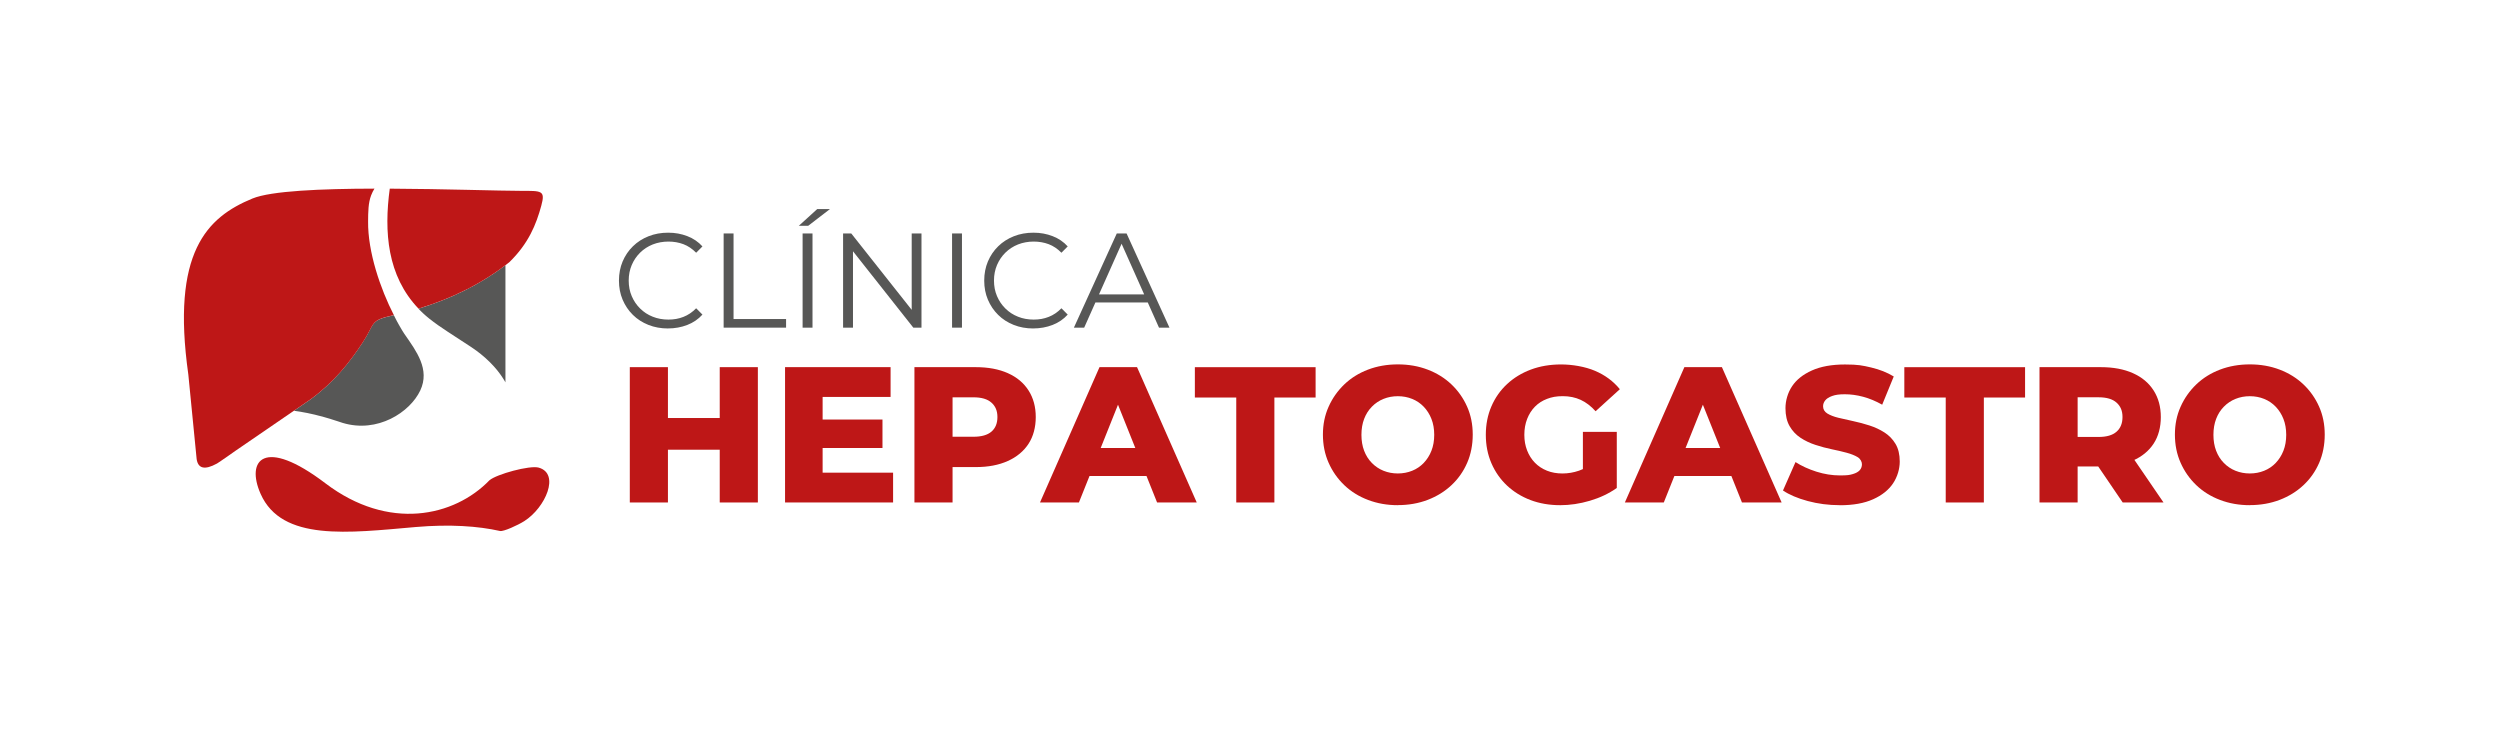
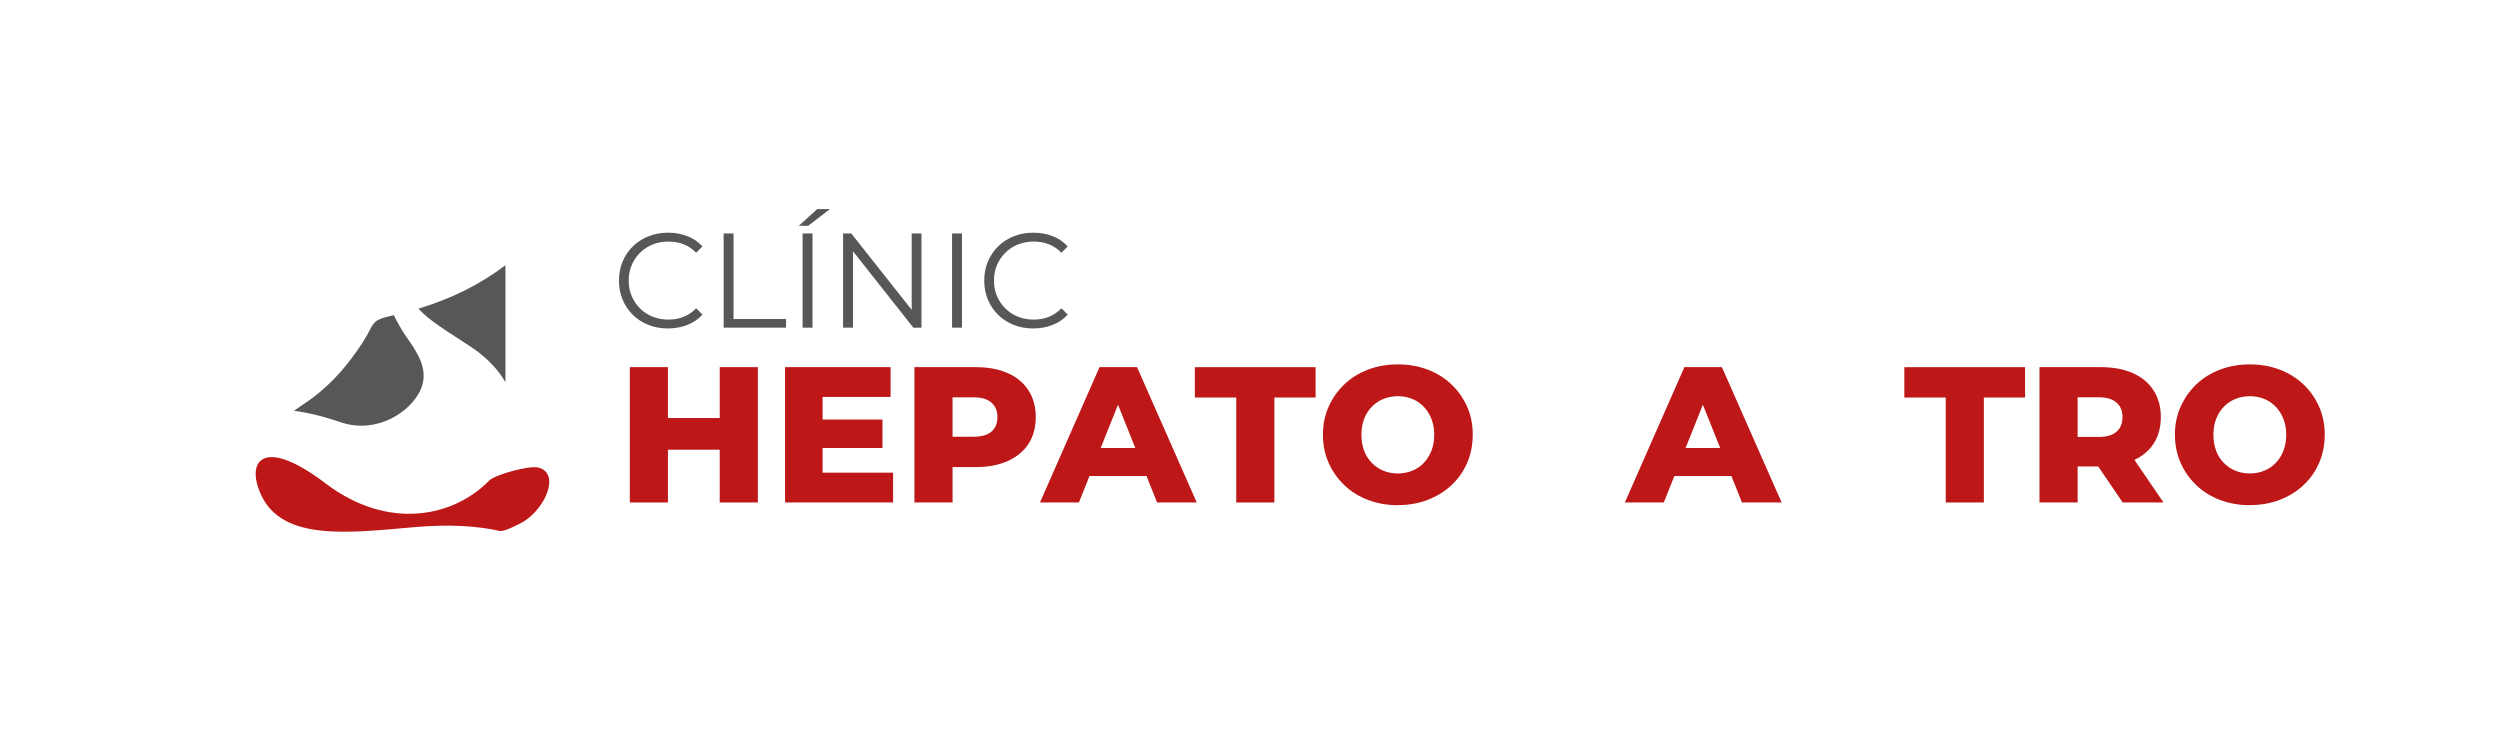
<svg xmlns="http://www.w3.org/2000/svg" id="Camada_1" data-name="Camada 1" version="1.1" viewBox="0 0 8503.9 2508.4">
  <defs>
    <style> .cls-1, .cls-2 { fill-rule: evenodd; } .cls-1, .cls-2, .cls-3, .cls-4 { stroke-width: 0px; } .cls-1, .cls-3 { fill: #575756; } .cls-2, .cls-4 { fill: #be1717; } </style>
  </defs>
  <g>
    <path class="cls-1" d="M1719.3,902.1v398.5c-1.6-2.8-3.2-5.6-4.9-8.4-1.2-2-2.5-4-3.8-6-1.9-3-3.9-6-6-9-1.2-1.8-2.5-3.5-3.8-5.3-2.3-3.2-4.8-6.4-7.3-9.6-1.1-1.4-2.2-2.8-3.3-4.1-2.9-3.5-5.9-7-9-10.5l-2.8-3.1c-3.5-3.8-7.1-7.6-10.8-11.3l-2-2c-4.1-4.1-8.4-8.1-12.8-12.1l-1.2-1.1c-4.7-4.2-9.6-8.4-14.7-12.5l-.7-.6c-5.2-4.2-10.6-8.4-16.2-12.5l-.5-.3c-5.7-4.2-11.7-8.4-17.8-12.4-56.3-37.5-103.9-65.8-140.9-95.5-2.4-2-4.8-3.9-7.2-5.9h-.1c0-.1,0-.1,0-.1-2.3-1.9-4.6-3.9-6.8-5.9l-.2-.2h-.2c-2.2-2.1-4.5-4.1-6.6-6.1h-.1c-2.1-2.1-4.2-4.1-6.3-6.1l-.6-.6c-2-1.9-3.9-3.8-5.8-5.7l-.5-.6c-1-1-2-2.1-3-3.1,108.9-33,208.2-81.2,295.8-147.7h0Z" />
    <path class="cls-1" d="M1339.6,1071.9l.6,1.2.6,1.2h0c0,0,.6,1.2.6,1.2l.6,1.2.6,1.2h0c0,0,1.2,2.4,1.2,2.4l.6,1.2.6,1.2.6,1.2.6,1h0c0,.1.6,1.3.6,1.3l.6,1.1.6,1.2.6,1.1.2.4.4.8h0c0,.1,1.2,2.3,1.2,2.3l.6,1.1.5.8.2.3.6,1.1.6,1.1.6,1.1,1.2,2.2.6,1.1.6,1.1.6,1.1.4.6.3.4.6,1.1.6,1.1.6,1.1.6,1.1h0s.6,1,.6,1l.6,1,.6,1,.6,1,.3.5.3.6.6,1,.6,1,.6,1,.5.9h0c0,.1.6,1.1.6,1.1l1.2,2,.6,1,.2.3.4.7.6,1,1.2,1.9.4.7.2.3.6.9,1.2,1.9.6.9h0c0,.1.5.9.5.9l.6.9,1.2,1.8.3.5.3.4,2.4,3.5c37.7,54.7,85.6,117.2,51.6,189.1-35.1,74.1-145.3,146-263.9,110.2l-19.5-6.4-2.6-.8h0s-2.5-.8-2.5-.8h0s-2.5-.8-2.5-.8h0s-2.5-.8-2.5-.8h0s-2.5-.8-2.5-.8h0s-2.5-.8-2.5-.8h0s-2.5-.8-2.5-.8h0s-2.4-.8-2.4-.8h0s-2.4-.8-2.4-.8h0s-2.4-.7-2.4-.7h0s-2.4-.7-2.4-.7h0s-2.4-.7-2.4-.7h0s-2.4-.7-2.4-.7h-.1s-2.3-.7-2.3-.7h-.1s-2.3-.7-2.3-.7h-.1s-2.3-.7-2.3-.7h-.1s-2.3-.7-2.3-.7h-.1s-2.3-.7-2.3-.7h-.1s-2.3-.7-2.3-.7h-.1s-2.2-.7-2.2-.7h-.2s-2.2-.6-2.2-.6h-.2s-2.2-.6-2.2-.6h-.2s-2.2-.6-2.2-.6h-.2s-2.2-.6-2.2-.6h-.2s-2.2-.6-2.2-.6h-.2c0,0-2.2-.6-2.2-.6h-.2c0,0-2.1-.6-2.1-.6h-.2c0,0-2.1-.6-2.1-.6h-.2c0,0-2.1-.6-2.1-.6h-.2c0,0-2.1-.6-2.1-.6h-.2c0,0-2.1-.6-2.1-.6h-.2c0,0-2.1-.5-2.1-.5h-.2c0,0-2.1-.5-2.1-.5h-.2c0,0-2-.5-2-.5h-.2c0,0-2-.5-2-.5h-.3c0,0-2-.5-2-.5h-.3c0,0-2-.5-2-.5h-.3c0,0-2-.5-2-.5h-.3c0,0-2-.5-2-.5h-.3c0,0-2-.5-2-.5h-.3c0,0-1.9-.5-1.9-.5h-.3c0,0-1.9-.5-1.9-.5h-.3c0,0-1.9-.4-1.9-.4l-2.2-.4h-.3c0,0-1.9-.4-1.9-.4h-.3c0,0-1.9-.4-1.9-.4l-2.2-.4h-.3c0,0-1.8-.4-1.8-.4h-.3c0,0-1.8-.4-1.8-.4h-.3c0,0-1.8-.4-1.8-.4h-.3c0,0-1.8-.4-1.8-.4h-.3c0,0-1.8-.4-1.8-.4h-.4c0,0-1.8-.4-1.8-.4h-.4c0,0-1.8-.4-1.8-.4h-.4c0,0-1.7-.3-1.7-.3h-.4c0,0-1.7-.3-1.7-.3h-.4c0,0-1.7-.3-1.7-.3h-.4c0,0-1.7-.3-1.7-.3h-.4c0,0-1.7-.3-1.7-.3h-.4c0,0-1.7-.3-1.7-.3h-.4c0,0-1.7-.3-1.7-.3h-.4c0,0-1.6-.3-1.6-.3h-.4c0,0-1.6-.3-1.6-.3h-.4c0,0-1.6-.3-1.6-.3l55.3-38c78.9-57.4,132.5-124.2,178.2-194,43.3-66,22.4-74.5,102.7-92.3l3.1-.7h0Z" />
    <path class="cls-2" d="M1665.1,1633.6c24.1-20.6,136.8-51.5,167.2-43,73.7,20.7,23.1,136.1-48.6,181.8-22.7,14.4-71.1,36.4-82.8,33.8-74.4-16.7-170.6-23.5-286.8-13.5-228.6,19.8-455.3,50.1-527.6-112.7-50.6-114,10.2-195.7,220.6-35.9,215,163.3,438.2,113.4,557.9-10.5h0Z" />
-     <path class="cls-2" d="M1732.3,892.1c65.9-64.1,91.7-129.1,108.9-192.3,14.3-52.4,1.6-50.6-68.8-50.6s-264.7-6.6-446.6-7.5c-19.9,146.9-8.8,296.6,97.8,408.1,114.4-34.6,218-86.1,308.8-157.8h0ZM1000.6,1396.7h-.2c0,.1-199.9,137-199.9,137-10.6,7.3-36.6,26.1-49.1,34.2-3,1.9-9.5,6.5-12.5,8.3-.4.2-.9.5-1.4.8h0c-41.3,22.6-63.7,16.8-68.6-15.3-9.4-95.9-18.9-191.8-28.3-287.7-58.6-416.2,63.1-534.8,218-598.7,63.4-26.2,234.5-33.3,415.1-33.7-4.4,7.2-8.2,14.7-11.2,22.6-10.1,26.4-10.1,56.5-10.4,88.6-1.3,104.3,42.1,230.1,87.6,319l-3.1.7c-80.3,17.8-59.4,26.3-102.7,92.3-45.7,69.8-99.3,136.7-178.2,194l-55,37.7h0Z" />
  </g>
  <g>
    <path class="cls-4" d="M2272,1709.2h-129.7v-460.3h129.7v460.3ZM2457.4,1529.7h-195.2v-107.8h195.2v107.8ZM2448.2,1248.9h129.7v460.3h-129.7v-460.3Z" />
    <path class="cls-4" d="M2798.1,1607.9h239.8v101.3h-367.5v-460.3h359v101.3h-231.2v257.8ZM2788.9,1427.1h212.9v96.7h-212.9v-96.7Z" />
    <path class="cls-4" d="M3110.5,1709.2v-460.3h209c41.9,0,78.2,6.8,108.7,20.4,30.6,13.6,54,33.2,70.4,58.8,16.4,25.6,24.6,55.8,24.6,90.4s-8.2,65.9-24.6,91.1c-16.4,25.2-39.9,44.7-70.4,58.5-30.6,13.8-66.8,20.7-108.7,20.7h-137.6l58.3-57.2v177.5h-129.7ZM3240.2,1546.8l-58.3-61.2h129.7c27.1,0,47.4-5.8,60.9-17.4,13.5-11.6,20.3-28.2,20.3-49.6s-6.8-36.9-20.3-49c-13.5-12.1-33.9-18.1-60.9-18.1h-129.7l58.3-59.8v255.1Z" />
    <path class="cls-4" d="M3537.6,1709.2l202.4-460.3h127.7l203.1,460.3h-134.9l-158.5-396.5h51.1l-158.5,396.5h-132.3ZM3648.4,1619.1l33.4-95.3h224l33.4,95.3h-290.9Z" />
    <path class="cls-4" d="M4205.2,1709.2v-357h-140.8v-103.2h410.7v103.2h-140.2v357h-129.7Z" />
    <path class="cls-4" d="M4754.8,1718.4c-36.3,0-70-5.9-101.2-17.8-31.2-11.8-58.2-28.6-80.9-50.3-22.7-21.7-40.5-47.1-53.4-76.3-12.9-29.1-19.3-61-19.3-95.7s6.4-65.8,19.3-94.7c12.9-28.9,30.7-54.2,53.4-76,22.7-21.7,49.6-38.5,80.6-50.3,31-11.8,64.9-17.8,101.5-17.8s70.5,5.9,101.5,17.8c31,11.8,57.9,28.5,80.6,50,22.7,21.5,40.5,46.7,53.4,75.6,12.9,28.9,19.3,60.7,19.3,95.3s-6.3,67.2-19,96.3c-12.7,29.2-30.5,54.5-53.4,75.9-22.9,21.5-49.9,38.1-80.9,50-31,11.8-64.9,17.8-101.5,17.8ZM4754.8,1610.5c17.5,0,33.7-3.1,48.8-9.2,15.1-6.1,28.2-15,39.3-26.6,11.1-11.6,19.9-25.4,26.2-41.4,6.3-16,9.5-34.1,9.5-54.2s-3.2-38.2-9.5-54.2c-6.3-16-15.1-29.8-26.2-41.4-11.1-11.6-24.2-20.5-39.3-26.6-15.1-6.1-31.3-9.2-48.8-9.2s-33.7,3.1-48.8,9.2c-15.1,6.1-28.3,15-39.6,26.6-11.4,11.6-20.1,25.4-26.2,41.4-6.1,16-9.2,34.1-9.2,54.2s3.1,38.2,9.2,54.2c6.1,16,14.8,29.8,26.2,41.4,11.3,11.6,24.6,20.5,39.6,26.6,15.1,6.1,31.3,9.2,48.8,9.2Z" />
-     <path class="cls-4" d="M5307,1718.4c-36.7,0-70.3-5.8-100.9-17.4-30.6-11.6-57.2-28.1-79.9-49.3-22.7-21.3-40.4-46.6-53.1-76-12.7-29.4-19-61.6-19-96.7s6.3-67.3,19-96.7c12.7-29.4,30.5-54.7,53.4-75.9,22.9-21.3,49.9-37.7,80.9-49.3,31-11.6,65.3-17.4,102.8-17.4s81.2,7.2,115.3,21.7c34.1,14.5,62.2,35.3,84.5,62.5l-82.5,75c-15.7-17.5-32.7-30.5-50.8-38.8-18.1-8.3-38.3-12.5-60.6-12.5s-37.6,3.1-53.7,9.2c-16.2,6.1-29.9,15-41.3,26.6-11.4,11.6-20.2,25.5-26.5,41.8-6.3,16.2-9.5,34.2-9.5,53.9s3.2,37.1,9.5,53.3c6.3,16.2,15.2,30.1,26.5,41.7,11.3,11.6,25,20.6,40.9,27,15.9,6.4,33.5,9.5,52.7,9.5s38-3.2,56.3-9.5c18.3-6.3,36.9-17.2,55.7-32.5l72.7,91.4c-26.6,18.9-57.1,33.3-91.4,43.4-34.3,10.1-68,15.1-101.2,15.1ZM5384.3,1643.4v-174.3h115.3v190.7l-115.3-16.4Z" />
    <path class="cls-4" d="M5527.1,1709.2l202.4-460.3h127.7l203.1,460.3h-134.9l-158.5-396.5h51.1l-158.5,396.5h-132.3ZM5637.8,1619.1l33.4-95.3h224l33.4,95.3h-290.9Z" />
-     <path class="cls-4" d="M6258.2,1718.4c-38,0-74.3-4.7-109.1-14.1-34.7-9.4-62.8-21.4-84.2-35.8l42.6-96.7c20.5,13.2,44.2,24,71.1,32.6,26.9,8.5,53.6,12.8,80.2,12.8s32.9-1.5,43.6-4.6c10.7-3.1,18.5-7.5,23.6-13.1,5-5.7,7.5-12.5,7.5-20.4s-4.8-18.1-14.4-24c-9.6-5.9-22.2-10.9-37.7-15.1-15.5-4.2-32.3-8.1-50.4-11.8-18.1-3.7-36.6-8.7-55.4-14.8-18.8-6.1-35.8-14.2-51.1-24.3-15.3-10.1-27.6-23.2-37-39.5-9.4-16.2-14.1-36.6-14.1-61.2s7.4-51.9,22.3-74.3c14.8-22.4,37.3-40.3,67.5-53.9,30.1-13.6,67.7-20.4,112.7-20.4s59.7,3.4,88.8,10.2c29,6.8,54.7,17,77,30.6l-39.3,96c-21.9-12.3-43.5-21.3-64.9-27-21.4-5.7-42.1-8.5-62.2-8.5s-32.3,2-43.2,5.9c-10.9,3.9-18.8,9-23.6,15.1-4.8,6.1-7.2,12.7-7.2,19.7,0,10.5,4.8,18.7,14.4,24.7,9.6,5.9,22,10.7,37.3,14.5,15.3,3.7,32.2,7.6,50.8,11.5,18.6,3.9,37,8.9,55.4,14.8,18.3,5.9,35.3,13.8,50.8,23.7,15.5,9.9,28.1,22.8,37.7,38.8,9.6,16,14.4,36.1,14.4,60.2s-7.5,51.4-22.6,74c-15.1,22.6-37.7,40.7-67.8,54.2-30.1,13.6-67.9,20.4-113.3,20.4Z" />
    <path class="cls-4" d="M6618.5,1709.2v-357h-140.8v-103.2h410.7v103.2h-140.2v357h-129.7Z" />
    <path class="cls-4" d="M6937.5,1709.2v-460.3h209c41.9,0,78.2,6.8,108.7,20.4,30.6,13.6,54,33.2,70.4,58.8,16.4,25.6,24.6,55.8,24.6,90.4s-8.2,65.8-24.6,90.7c-16.4,25-39.9,44.2-70.4,57.5-30.6,13.4-66.8,20.1-108.7,20.1h-137.6l58.3-55.2v177.5h-129.7ZM7067.2,1546.8l-58.3-60.5h129.7c27.1,0,47.4-5.9,60.9-17.8,13.5-11.8,20.3-28.5,20.3-50s-6.8-36.9-20.3-49c-13.5-12.1-33.9-18.1-60.9-18.1h-129.7l58.3-59.8v255.1ZM7220.5,1709.2l-114-167.7h138.2l114.6,167.7h-138.9Z" />
    <path class="cls-4" d="M7652.9,1718.4c-36.3,0-70-5.9-101.2-17.8-31.2-11.8-58.2-28.6-80.9-50.3-22.7-21.7-40.5-47.1-53.4-76.3-12.9-29.1-19.3-61-19.3-95.7s6.4-65.8,19.3-94.7c12.9-28.9,30.7-54.2,53.4-76,22.7-21.7,49.6-38.5,80.6-50.3,31-11.8,64.9-17.8,101.5-17.8s70.5,5.9,101.5,17.8c31,11.8,57.9,28.5,80.6,50,22.7,21.5,40.5,46.7,53.4,75.6,12.9,28.9,19.3,60.7,19.3,95.3s-6.3,67.2-19,96.3c-12.7,29.2-30.5,54.5-53.4,75.9-22.9,21.5-49.9,38.1-80.9,50-31,11.8-64.9,17.8-101.5,17.8ZM7652.9,1610.5c17.5,0,33.7-3.1,48.8-9.2,15.1-6.1,28.2-15,39.3-26.6,11.1-11.6,19.9-25.4,26.2-41.4,6.3-16,9.5-34.1,9.5-54.2s-3.2-38.2-9.5-54.2c-6.3-16-15.1-29.8-26.2-41.4-11.1-11.6-24.2-20.5-39.3-26.6-15.1-6.1-31.3-9.2-48.8-9.2s-33.7,3.1-48.8,9.2c-15.1,6.1-28.3,15-39.6,26.6-11.4,11.6-20.1,25.4-26.2,41.4-6.1,16-9.2,34.1-9.2,54.2s3.1,38.2,9.2,54.2c6.1,16,14.8,29.8,26.2,41.4,11.3,11.6,24.6,20.5,39.6,26.6,15.1,6.1,31.3,9.2,48.8,9.2Z" />
  </g>
  <g>
    <path class="cls-3" d="M2272.3,1117.3c-24,0-46.2-4-66.6-12.1-20.4-8.1-38-19.4-52.9-34.1-14.9-14.7-26.5-31.9-34.9-51.7-8.4-19.8-12.5-41.5-12.5-65s4.2-45.2,12.5-65c8.4-19.8,20.1-37.1,35.1-51.7,15-14.7,32.7-26,53.1-34.1,20.4-8.1,42.6-12.1,66.6-12.1s44.8,3.9,65.2,11.7c20.4,7.8,37.5,19.5,51.5,35l-21.4,21.5c-13.1-13.4-27.5-23.1-43.3-29.1-15.8-5.9-32.8-8.9-51.1-8.9s-36.9,3.3-53.3,9.8c-16.4,6.6-30.7,15.9-42.9,27.9-12.2,12.1-21.7,26.1-28.5,42.1-6.8,16-10.3,33.6-10.3,52.9s3.4,36.8,10.3,52.9c6.8,16,16.3,30.1,28.5,42.1,12.2,12.1,26.4,21.4,42.9,27.9,16.4,6.6,34.2,9.8,53.3,9.8s35.3-3,51.1-9.2c15.8-6.1,30.2-15.9,43.3-29.3l21.4,21.5c-14,15.6-31.2,27.3-51.5,35.2-20.4,7.9-42.3,11.9-65.7,11.9Z" />
    <path class="cls-3" d="M2461.5,1114.5v-320.4h33.7v291.1h178.7v29.3h-212.5Z" />
    <path class="cls-3" d="M2717.3,768l62.5-56.8h43.3l-73.9,56.8h-31.9ZM2730.1,1114.5v-320.4h33.7v320.4h-33.7Z" />
    <path class="cls-3" d="M2867.8,1114.5v-320.4h27.8l220.2,278.3h-14.6v-278.3h33.3v320.4h-27.8l-219.8-278.3h14.6v278.3h-33.7Z" />
    <path class="cls-3" d="M3238.5,1114.5v-320.4h33.7v320.4h-33.7Z" />
    <path class="cls-3" d="M3514.8,1117.3c-24,0-46.2-4-66.6-12.1-20.4-8.1-38-19.4-52.9-34.1-14.9-14.7-26.5-31.9-34.9-51.7-8.4-19.8-12.5-41.5-12.5-65s4.2-45.2,12.5-65c8.4-19.8,20.1-37.1,35.1-51.7,15-14.7,32.7-26,53.1-34.1,20.4-8.1,42.6-12.1,66.6-12.1s44.8,3.9,65.2,11.7c20.4,7.8,37.5,19.5,51.5,35l-21.4,21.5c-13.1-13.4-27.5-23.1-43.3-29.1-15.8-5.9-32.8-8.9-51.1-8.9s-36.9,3.3-53.3,9.8c-16.4,6.6-30.7,15.9-42.9,27.9-12.2,12.1-21.7,26.1-28.5,42.1-6.8,16-10.3,33.6-10.3,52.9s3.4,36.8,10.3,52.9c6.8,16,16.3,30.1,28.5,42.1,12.2,12.1,26.4,21.4,42.9,27.9,16.4,6.6,34.2,9.8,53.3,9.8s35.3-3,51.1-9.2c15.8-6.1,30.2-15.9,43.3-29.3l21.4,21.5c-14,15.6-31.2,27.3-51.5,35.2-20.4,7.9-42.3,11.9-65.7,11.9Z" />
-     <path class="cls-3" d="M3652.9,1114.5l145.9-320.4h33.3l145.9,320.4h-35.6l-134.1-300.7h13.7l-134.1,300.7h-35.1ZM3710.4,1028.9l10-27.5h185.6l10,27.5h-205.6Z" />
  </g>
</svg>